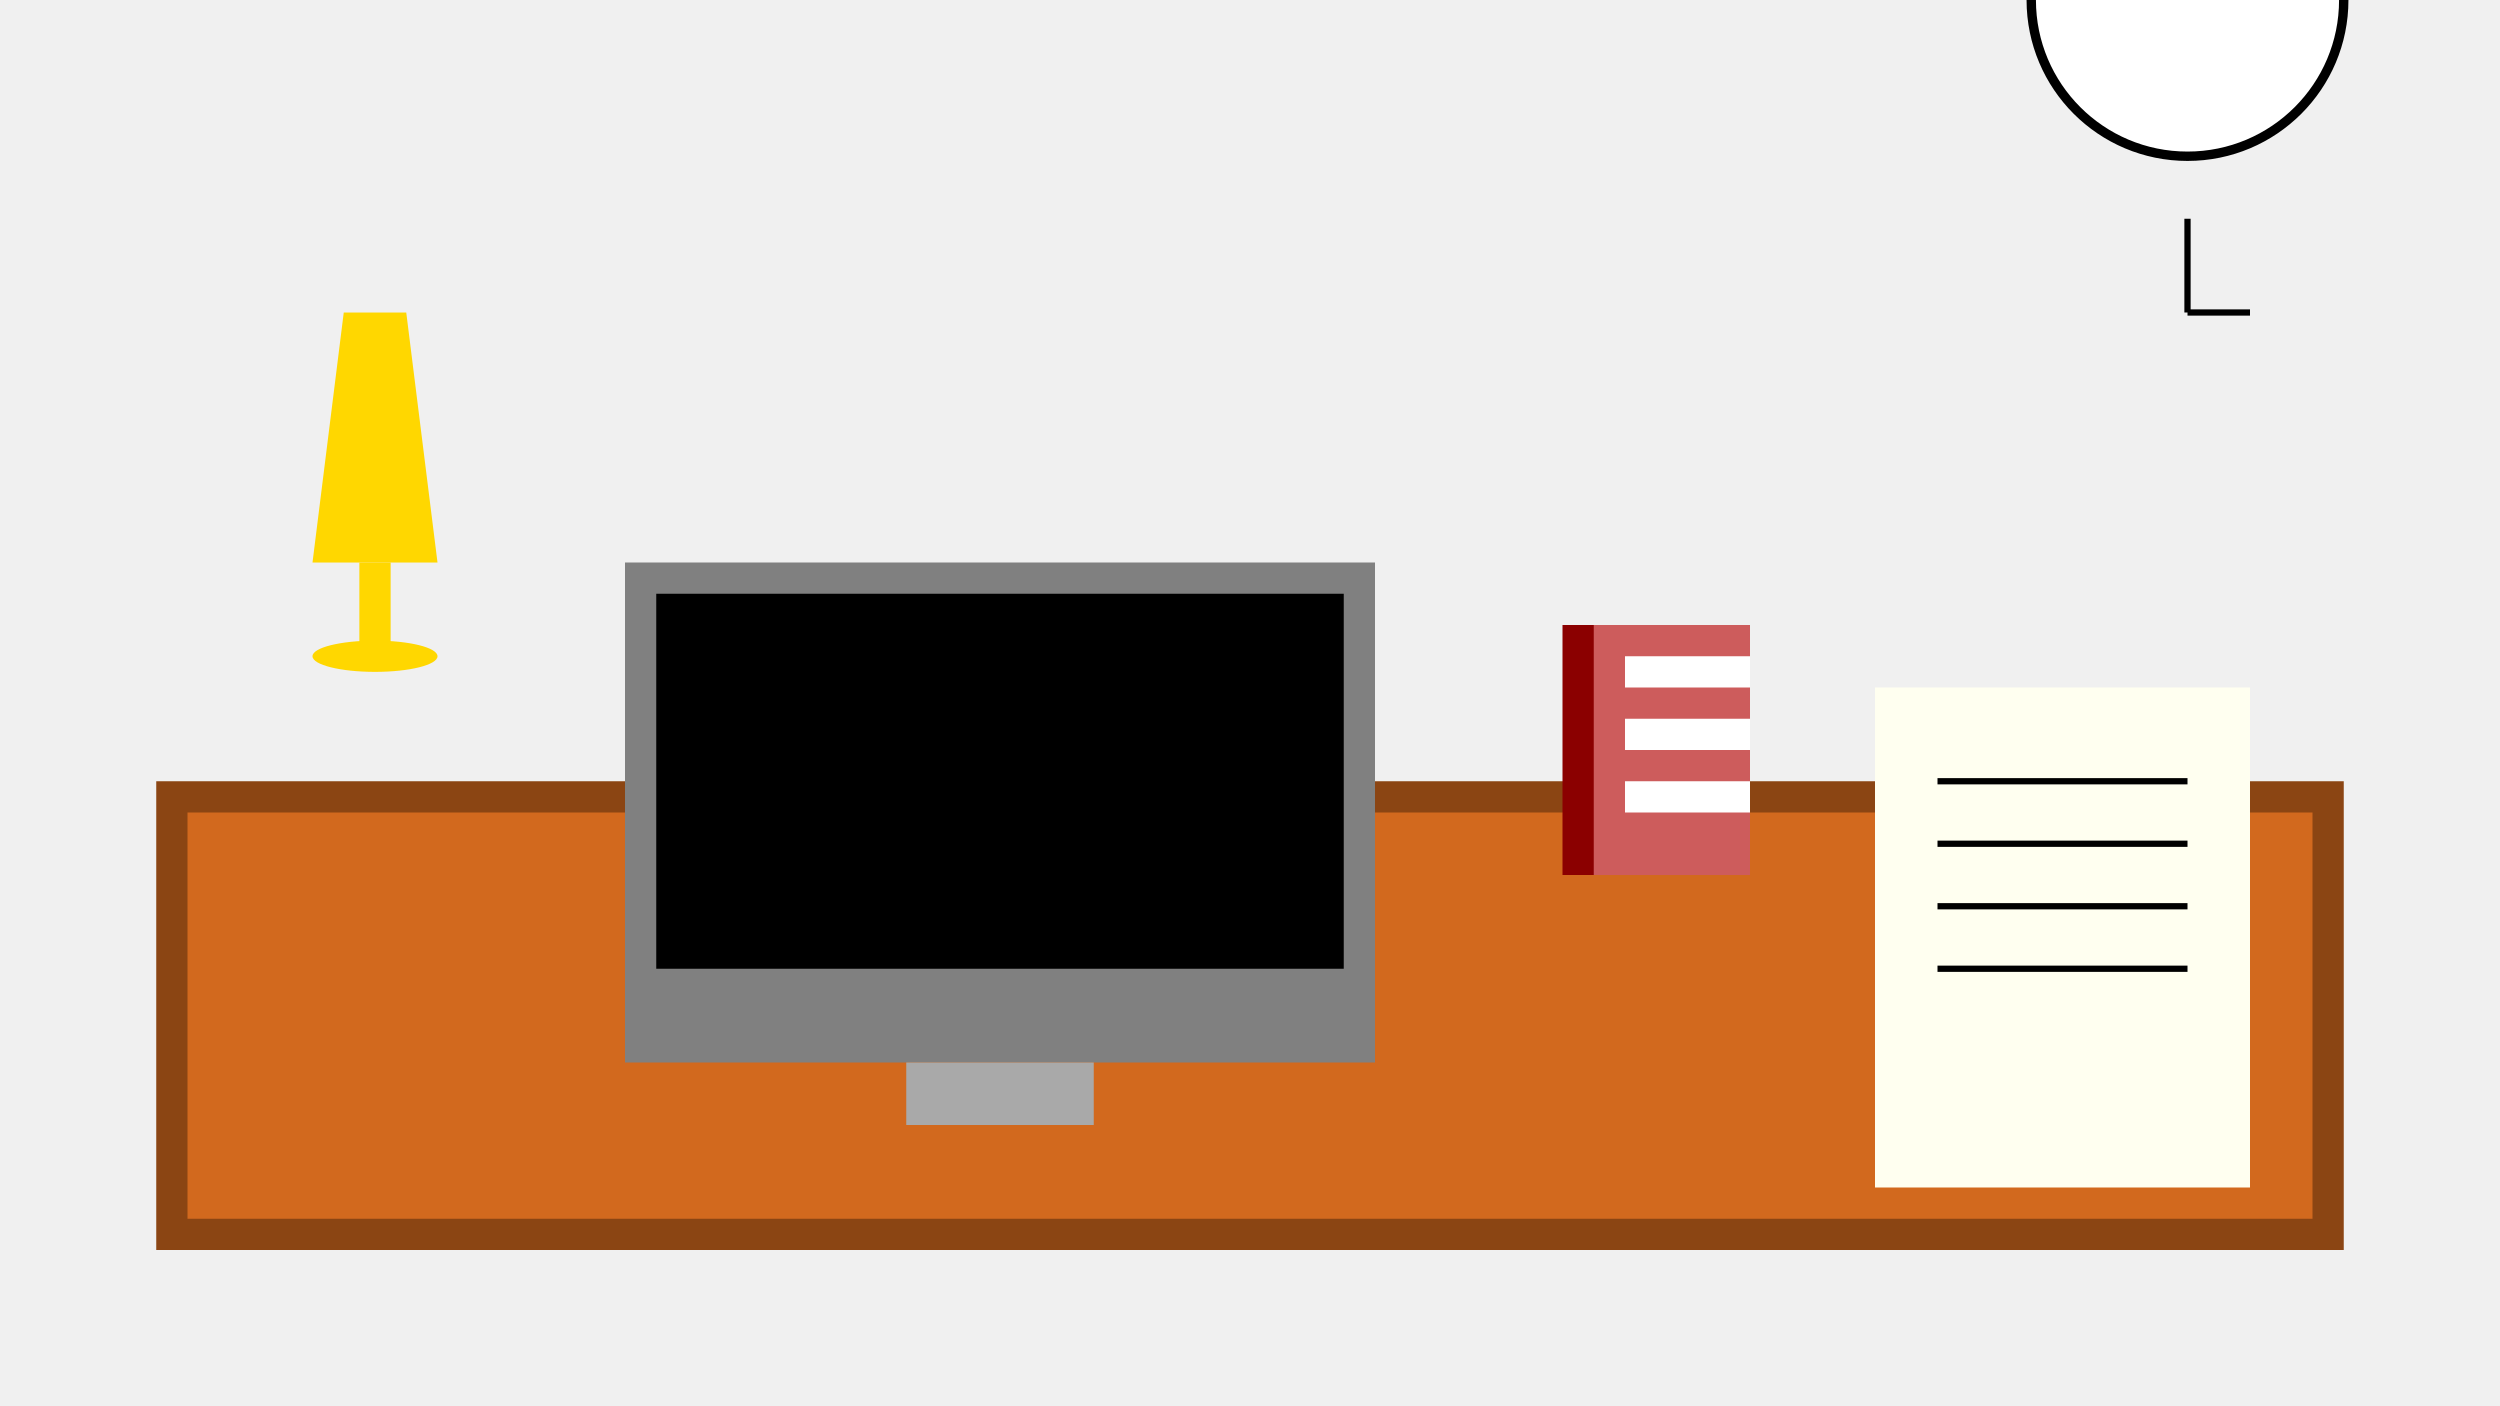
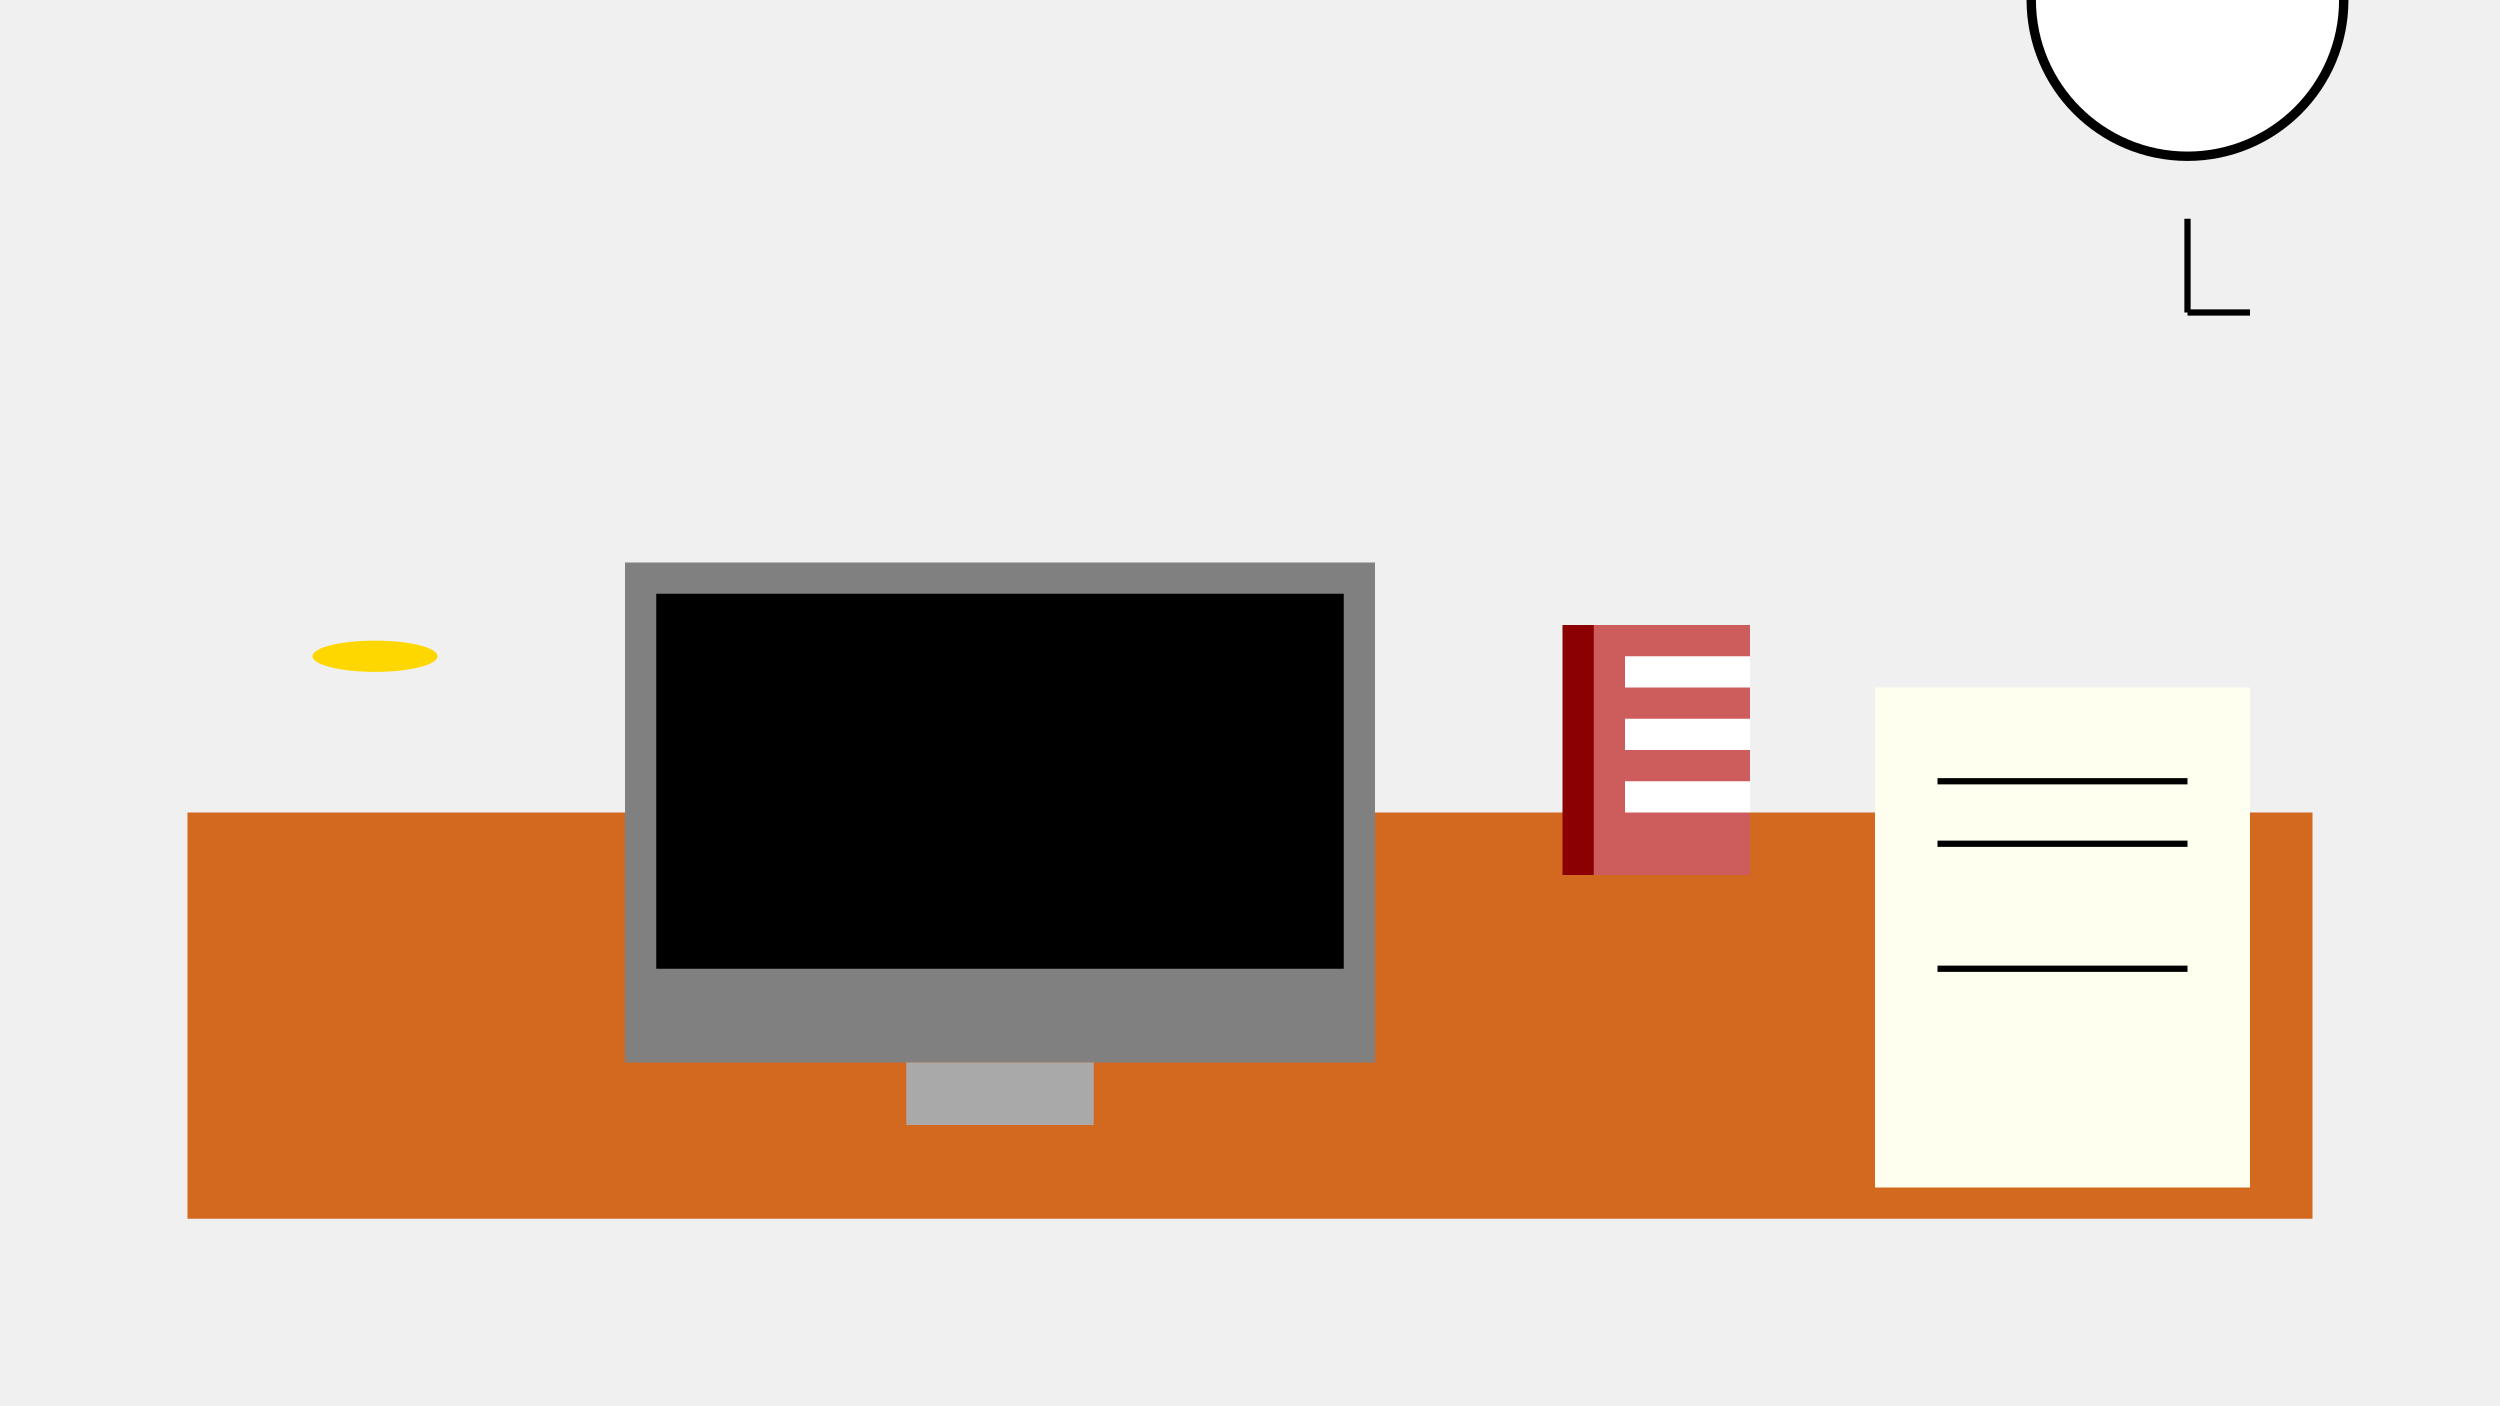
<svg xmlns="http://www.w3.org/2000/svg" width="800" height="450" viewBox="0 0 800 450">
  <rect width="800" height="450" fill="#f0f0f0" />
-   <rect x="50" y="250" width="700" height="150" fill="#8b4513" />
  <rect x="60" y="260" width="680" height="130" fill="#d2691e" />
  <rect x="200" y="180" width="240" height="160" fill="#808080" />
  <rect x="210" y="190" width="220" height="120" fill="#000000" />
  <rect x="290" y="340" width="60" height="20" fill="#a9a9a9" />
  <rect x="500" y="200" width="60" height="80" fill="#8b0000" />
  <rect x="510" y="200" width="50" height="80" fill="#cd5c5c" />
  <rect x="520" y="210" width="40" height="10" fill="#ffffff" />
  <rect x="520" y="230" width="40" height="10" fill="#ffffff" />
  <rect x="520" y="250" width="40" height="10" fill="#ffffff" />
  <rect x="600" y="220" width="120" height="160" fill="#fffff0" />
  <line x1="620" y1="250" x2="700" y2="250" stroke="#000000" stroke-width="2" />
  <line x1="620" y1="270" x2="700" y2="270" stroke="#000000" stroke-width="2" />
-   <line x1="620" y1="290" x2="700" y2="290" stroke="#000000" stroke-width="2" />
  <line x1="620" y1="310" x2="700" y2="310" stroke="#000000" stroke-width="2" />
-   <polygon points="100,180 140,180 130,100 110,100" fill="#ffd700" />
-   <rect x="115" y="180" width="10" height="30" fill="#ffd700" />
  <ellipse cx="120" cy="210" rx="20" ry="5" fill="#ffd700" />
  <circle cx="700" y="100" r="50" fill="#ffffff" stroke="#000000" stroke-width="3" />
  <line x1="700" y1="100" x2="700" y2="70" stroke="#000000" stroke-width="2" />
  <line x1="700" y1="100" x2="720" y2="100" stroke="#000000" stroke-width="2" />
</svg>